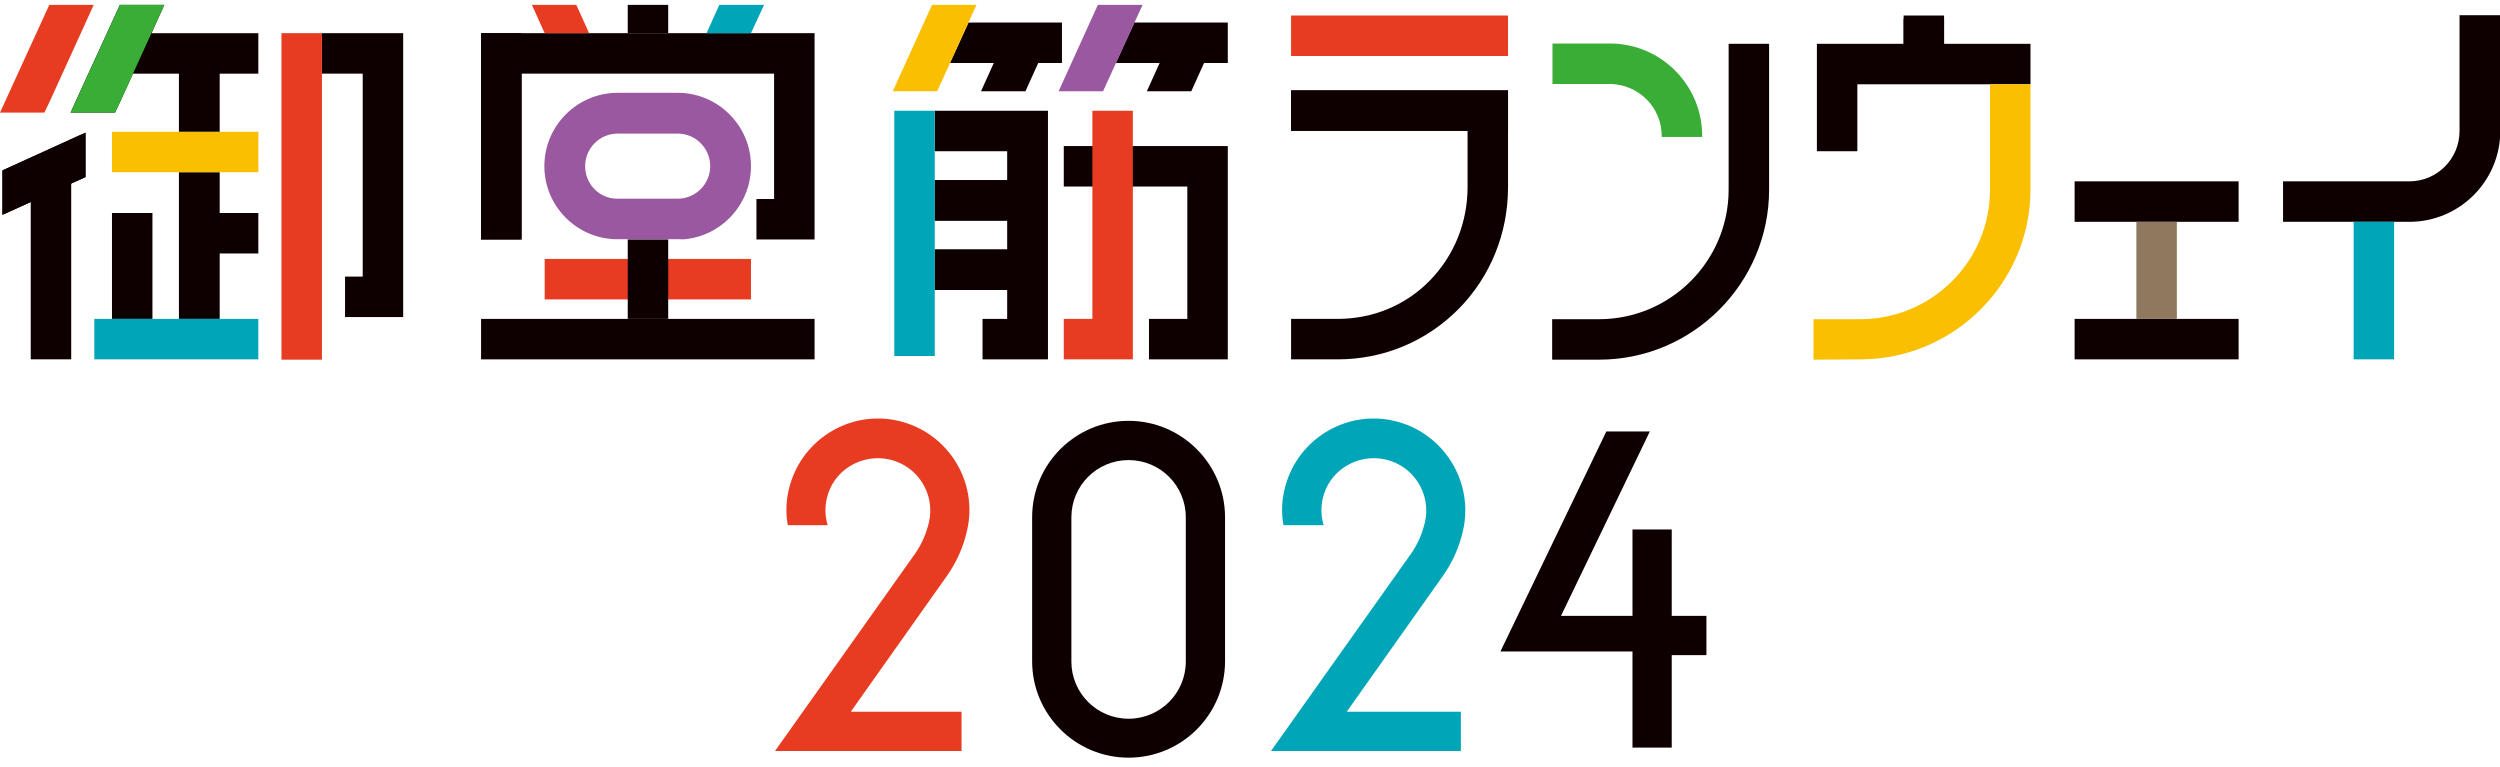
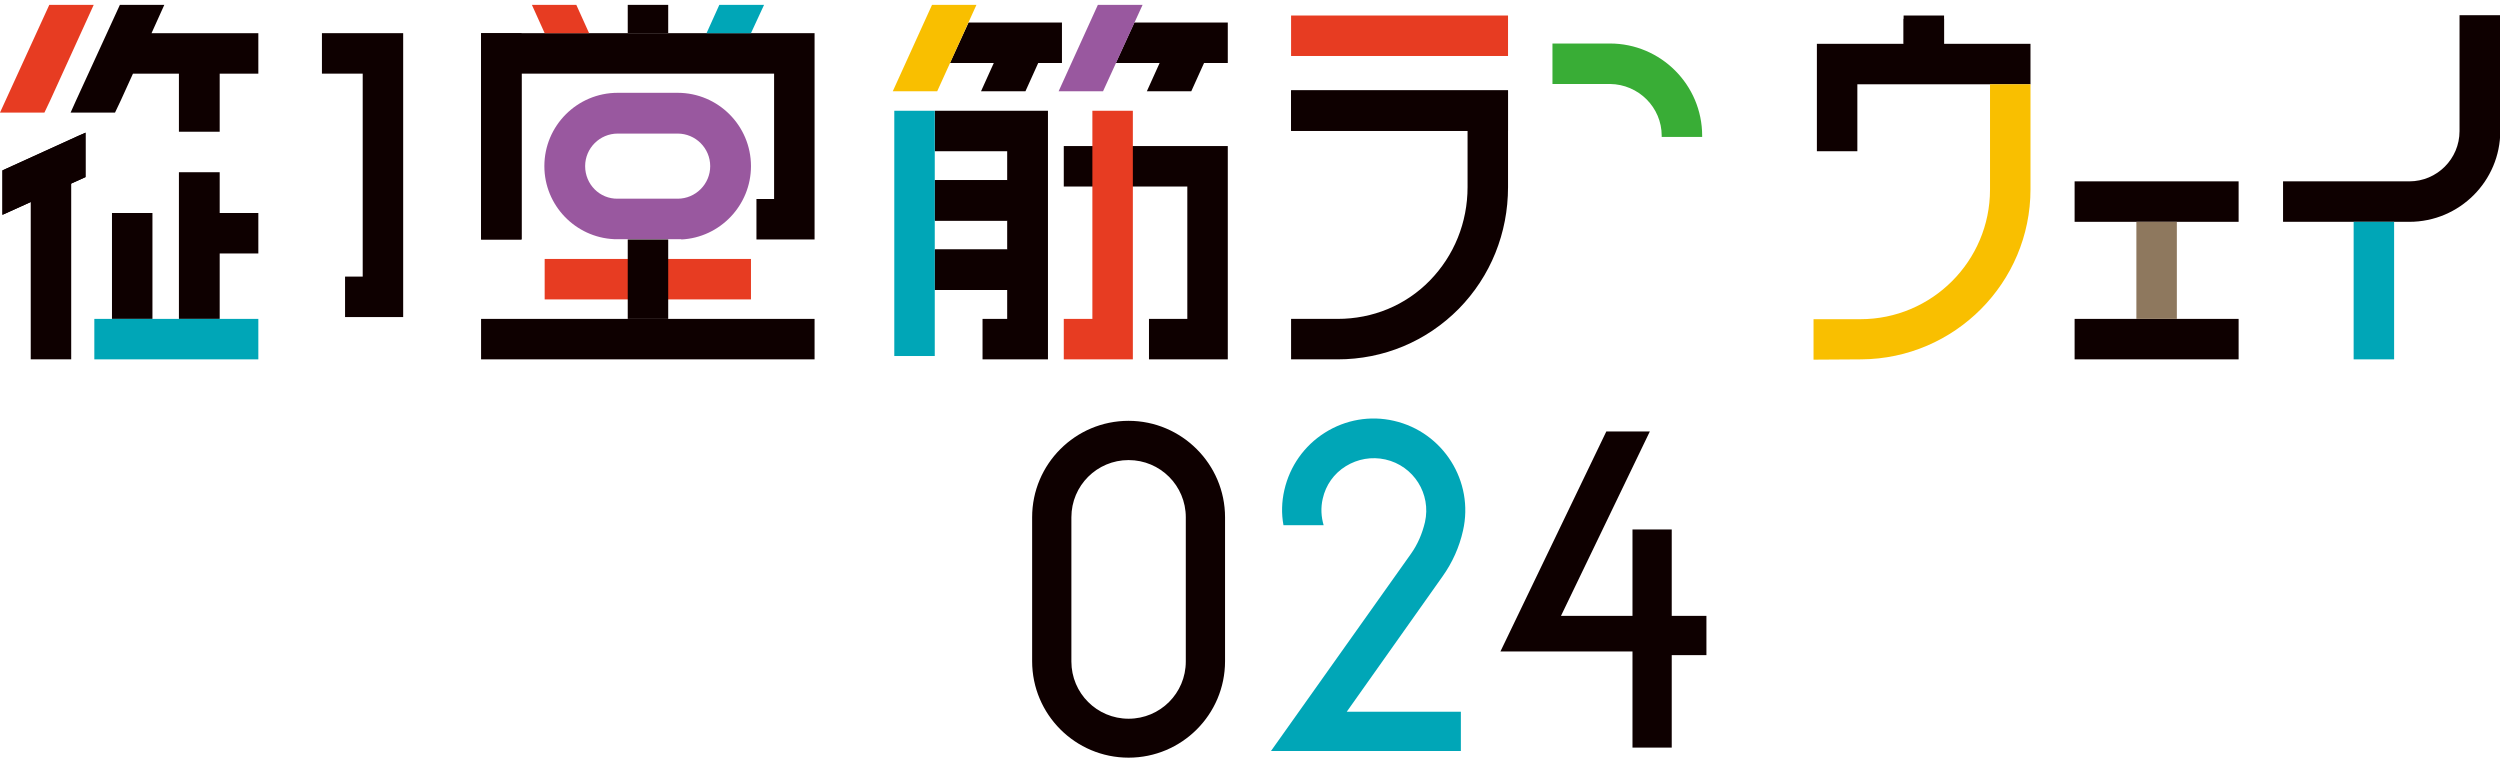
<svg xmlns="http://www.w3.org/2000/svg" version="1.1" id="レイヤー_1" x="0px" y="0px" viewBox="0 0 821.6 252.2" style="enable-background:new 0 0 821.6 252.2;" xml:space="preserve">
  <style type="text/css">
	.st0{fill:#E73C22;}
	.st1{fill:#00A6B7;}
	.st2{fill:#0E0000;}
	.st3{fill:#39AD36;}
	.st4{fill:#F9BF00;}
	.st5{fill:#99589F;}
	.st6{fill:#8E785E;}
</style>
  <g>
    <g>
-       <path class="st0" d="M295.2,138.3L295.2,138.3c-7.8-1.8-15.9-0.4-22.7,3.9s-11.5,11-13.3,18.8c-0.9,3.9-1,7.8-0.3,11.6H272    c-0.8-2.7-1-5.7-0.3-8.7c1-4.5,3.7-8.3,7.6-10.7c3.9-2.4,8.5-3.2,13-2.2v0c9.3,2.1,15.1,11.3,13,20.6c-0.9,3.8-2.4,7.3-4.6,10.4    l0,0l-46,64.8h15.8l0,0l3.9,0v0l41.6,0l0-12.9l-36.4,0l31.5-44.5h0c3.2-4.5,5.5-9.6,6.7-15C321.6,158.2,311.4,142,295.2,138.3z" />
      <path class="st1" d="M458.1,138.3L458.1,138.3c-7.8-1.8-15.9-0.4-22.7,3.9c-6.8,4.3-11.5,11-13.3,18.8l0,0    c-0.9,3.9-1,7.8-0.3,11.6H435c-0.8-2.7-1-5.7-0.3-8.7h0c1-4.5,3.7-8.3,7.6-10.7c3.9-2.4,8.5-3.2,13-2.2v0    c9.3,2.1,15.1,11.3,13,20.6l0,0c-0.9,3.8-2.4,7.3-4.6,10.4l0,0l-46,64.8h15.8l0,0l5,0v0l23.9,0l17.7,0l0-12.9l-17.7,0l-19.8,0    l31.5-44.5l0,0c3.2-4.5,5.5-9.6,6.7-15C484.5,158.2,474.3,142,458.1,138.3z" />
      <path class="st2" d="M370.9,138.3c-17.5,0-31.7,14.2-31.7,31.7v47.3c0,17.5,14.2,31.7,31.7,31.7c17.5,0,31.7-14.2,31.7-31.7V170    C402.6,152.5,388.3,138.3,370.9,138.3z M389.7,217.4c0,10.4-8.4,18.8-18.8,18.8c-10.4,0-18.8-8.4-18.8-18.8V170    c0-10.4,8.4-18.8,18.8-18.8c10.4,0,18.8,8.4,18.8,18.8V217.4z" />
      <polygon class="st2" points="549.4,202.4 549.4,174 536.5,174 536.5,202.4 513,202.4 542.2,141.8 527.9,141.8 493.1,214.1     536.5,214.1 536.5,245.7 549.4,245.7 549.4,215.3 560.8,215.3 560.8,202.4   " />
    </g>
    <g>
      <g>
        <path class="st3" d="M546.1,44.6v0.4h13.3v-0.4h0c0-16.7-13.6-30.3-30.3-30.3h-18.9v13.3h18.9C538.5,27.7,546.1,35.3,546.1,44.6z     " />
-         <path class="st2" d="M581.4,14.4h-13.3v47.9h0c0,23.5-19.1,42.6-42.6,42.6h-15.4v13.3h15.4c30.8,0,55.9-25.1,55.9-55.9h0V14.4z" />
      </g>
      <g>
        <g>
          <polygon class="st0" points="16.5,33 30.8,1.6 16.2,1.6 0,37 14.6,37     " />
          <g>
            <g>
              <polygon class="st2" points="72.2,104.8 72.2,83.3 84.9,83.3 84.9,70 72.2,70 72.2,56.6 58.8,56.6 58.8,104.8       " />
              <rect x="36.8" y="70" class="st2" width="13.3" height="34.8" />
            </g>
-             <rect x="36.8" y="43.3" class="st4" width="48.1" height="13.3" />
            <polygon class="st2" points="49.8,10.9 54,1.6 39.4,1.6 25,33 23.2,37 37.8,37 39.7,33 43.7,24.2 58.8,24.2 58.8,43.3        72.2,43.3 72.2,24.2 84.9,24.2 84.9,10.9      " />
          </g>
          <polygon class="st2" points="25.8,44.6 0.8,56 0.8,70.6 10.1,66.4 10.1,118.1 23.4,118.1 23.4,60.3 28.1,58.2 28.1,43.6       27,44.1     " />
          <polygon class="st2" points="132.5,24.2 132.5,10.9 105.8,10.9 105.8,24.2 111.3,24.2 111.3,24.2 119.2,24.2 119.2,90.9       113.4,90.9 113.4,104.2 132.5,104.2 132.5,90.9 132.5,90.9 132.5,24.2     " />
        </g>
-         <polygon class="st3" points="39.7,33 54,1.6 39.4,1.6 23.2,37 37.8,37    " />
        <rect x="31" y="104.8" class="st1" width="53.9" height="13.3" />
        <polygon class="st2" points="28.1,58.2 0.8,70.6 0.8,56 28.1,43.6    " />
-         <rect x="92.5" y="10.9" class="st0" width="13.3" height="107.3" />
      </g>
      <g>
        <polygon class="st2" points="158.1,10.9 158.1,19 158.1,19 158.1,78.7 171.4,78.7 171.4,24.2 254.4,24.2 254.4,65.4 248.6,65.4      248.6,78.7 254.4,78.7 254.4,78.7 267.7,78.7 267.7,78.7 267.7,78.7 267.7,65.4 267.7,65.4 267.7,24.2 267.7,24.2 267.7,10.9         " />
        <rect x="158.1" y="10.9" class="st2" width="13.3" height="67.8" />
        <polygon class="st0" points="193.6,10.9 189.4,1.6 174.8,1.6 179,10.9    " />
        <polygon class="st1" points="232.2,10.9 236.4,1.6 251.1,1.6 246.8,10.9    " />
        <rect x="206.3" y="1.6" class="st2" width="13.3" height="9.3" />
        <path class="st5" d="M223.9,78.7L223.9,78.7c12.7-0.6,22.9-11.2,22.9-24.1c0-13.3-10.8-24.1-24.1-24.1h-19.7     c-13.3,0-24.1,10.8-24.1,24.1c0,12.9,10.2,23.4,22.9,24v0H223.9z M192.3,54.6c0-5.9,4.8-10.7,10.7-10.7h19.7     c5.9,0,10.7,4.8,10.7,10.7s-4.8,10.7-10.7,10.7h-19.7C197.1,65.4,192.3,60.6,192.3,54.6z" />
        <rect x="179" y="85.1" class="st0" width="67.8" height="13.3" />
        <rect x="158.1" y="104.8" class="st2" width="109.6" height="13.3" />
        <rect x="206.3" y="78.7" class="st2" width="13.3" height="26.1" />
      </g>
      <g>
        <rect x="681.8" y="59.6" class="st2" width="53.9" height="13.3" />
        <rect x="681.8" y="104.8" class="st2" width="53.9" height="13.3" />
        <rect x="702.1" y="72.9" class="st6" width="13.3" height="31.9" />
      </g>
      <g>
        <path class="st2" d="M808.3,5.1v38c0,9.1-7.4,16.5-16.5,16.5h-41.5v13.3h41.5c16.5,0,29.9-13.4,29.9-29.9v-38H808.3z" />
        <rect x="773.5" y="72.9" class="st1" width="13.3" height="45.2" />
      </g>
      <g>
        <polygon class="st2" points="610.4,27.7 654,27.7 654,27.7 667.3,27.7 667.3,27.7 667.3,27.7 667.3,14.4 638.9,14.4 638.9,6.2      625.6,6.2 625.6,14.4 597.1,14.4 597.1,25.7 597.1,25.7 597.1,49.7 610.4,49.7    " />
        <rect x="625.6" y="5.1" class="st2" width="13.3" height="9.3" />
        <path class="st4" d="M611.7,118.1c30.7-0.2,55.6-25.2,55.6-55.9h0V27.7H654v34.6h0c0,23.5-19.1,42.6-42.6,42.6H596v13.3     L611.7,118.1L611.7,118.1z" />
      </g>
      <g>
        <g>
          <rect x="424.3" y="5.1" class="st0" width="71.3" height="13.3" />
          <path class="st2" d="M494.4,29.7h-70.1V43h58v18.5h0c0,11.6-4.4,22.5-12.4,30.7c-8,8.2-18.8,12.6-30.3,12.6h-15.3v13.3h15.3      c15.1,0,29.2-5.9,39.8-16.6c10.5-10.7,16.2-24.9,16.2-40V29.7L494.4,29.7L494.4,29.7z" />
        </g>
        <rect x="424.3" y="29.7" class="st2" width="71.3" height="13.3" />
      </g>
      <g>
        <g>
          <polyline class="st2" points="366.7,20.7 381.1,20.7 376.9,30 391.5,30 395.7,20.7 403.5,20.7 403.5,7.4 372.8,7.4     " />
          <polygon class="st5" points="347.9,30 360.8,1.6 375.5,1.6 362.5,30     " />
          <g>
            <polygon class="st0" points="349.6,104.8 349.7,104.8 349.6,104.8 349.6,118.1 349.6,118.1      " />
            <polygon class="st2" points="349.6,48 349.6,61.3 390.2,61.3 390.2,104.8 377.6,104.8 377.6,118.1 403.5,118.1 403.5,48             " />
          </g>
          <polygon class="st2" points="344.4,49.7 344.4,36.4 307.2,36.4 307.2,49.7 331,49.7 331,59.2 307.2,59.2 307.2,72.5 331,72.5       331,82 307.2,82 307.2,95.3 331,95.3 331,104.8 322.9,104.8 322.9,118.1 344.4,118.1 344.4,104.8 344.4,104.8 344.4,49.7           " />
        </g>
        <polyline class="st2" points="312.2,20.7 326.6,20.7 322.4,30 337,30 341.2,20.7 349,20.7 349,7.4 318.3,7.4    " />
        <polygon class="st4" points="293.4,30 306.3,1.6 320.9,1.6 308,30    " />
        <rect x="307.2" y="59.2" class="st2" width="23.8" height="13.3" />
        <rect x="307.2" y="82" class="st2" width="23.8" height="13.3" />
        <polygon class="st0" points="359,36.4 359,104.8 349.6,104.8 349.6,118.1 372.3,118.1 372.3,36.4    " />
        <rect x="293.9" y="36.4" class="st1" width="13.3" height="80.6" />
      </g>
    </g>
  </g>
</svg>